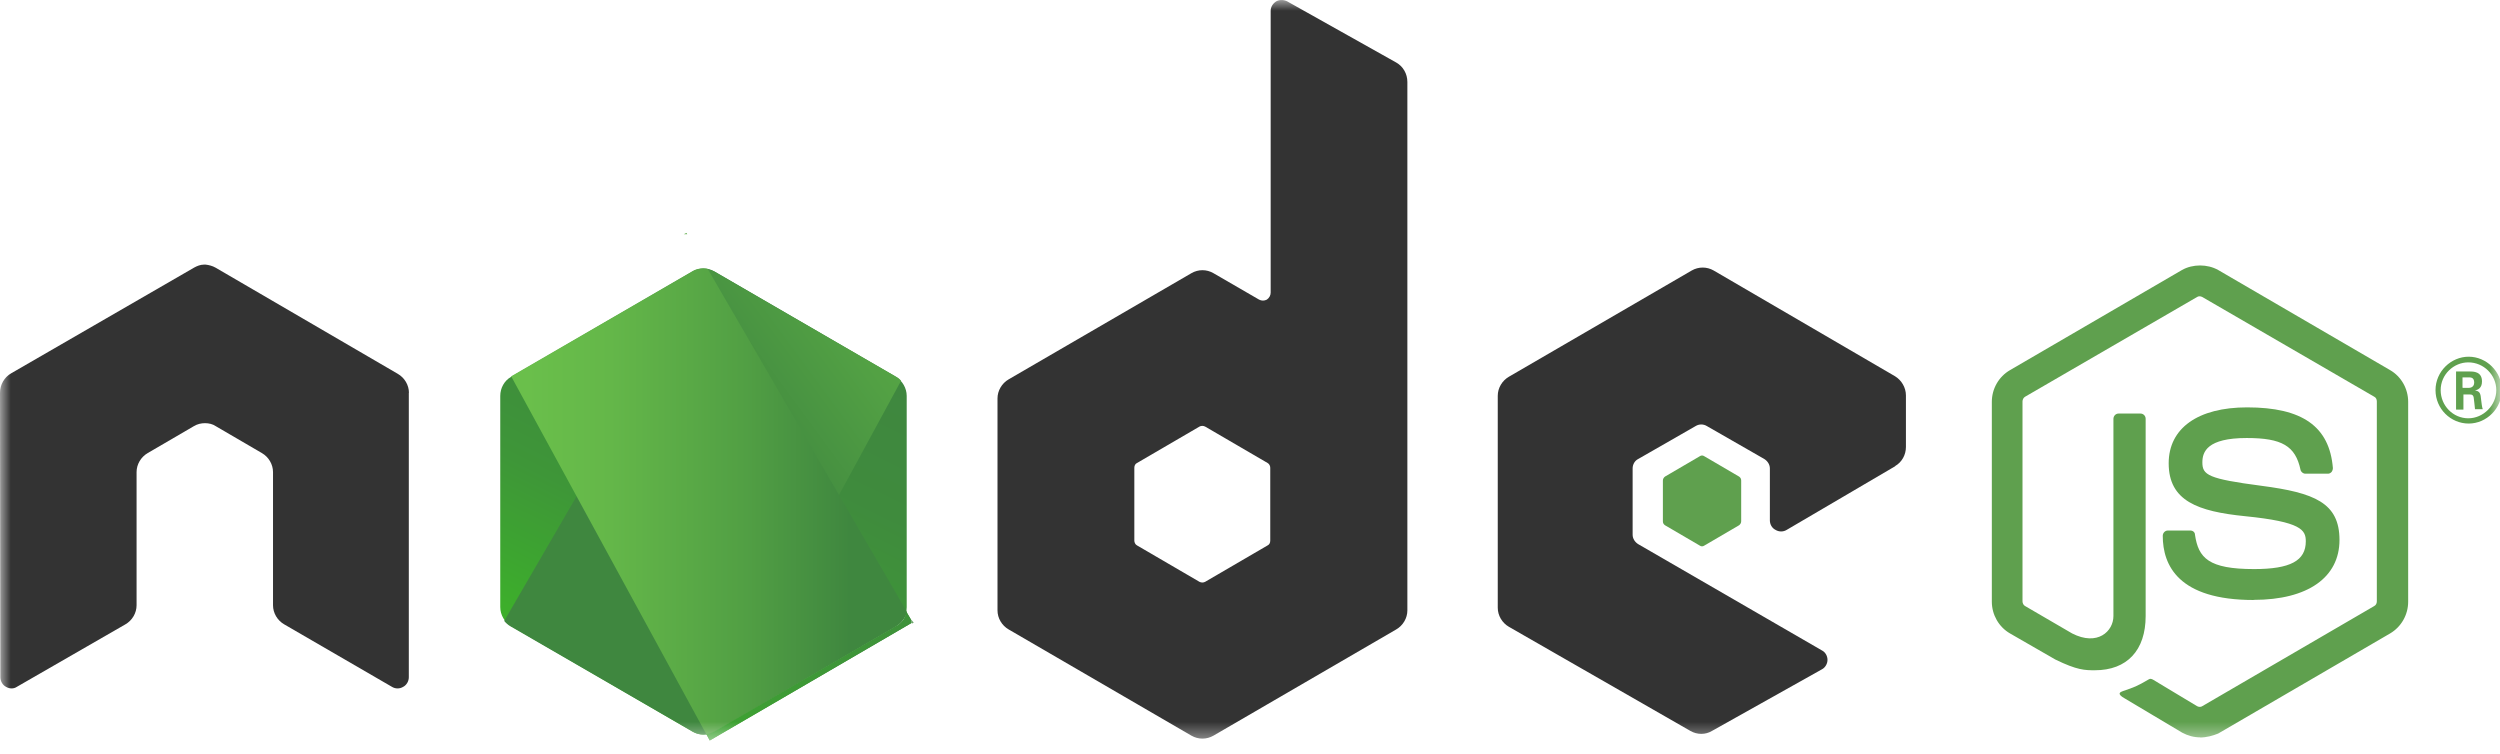
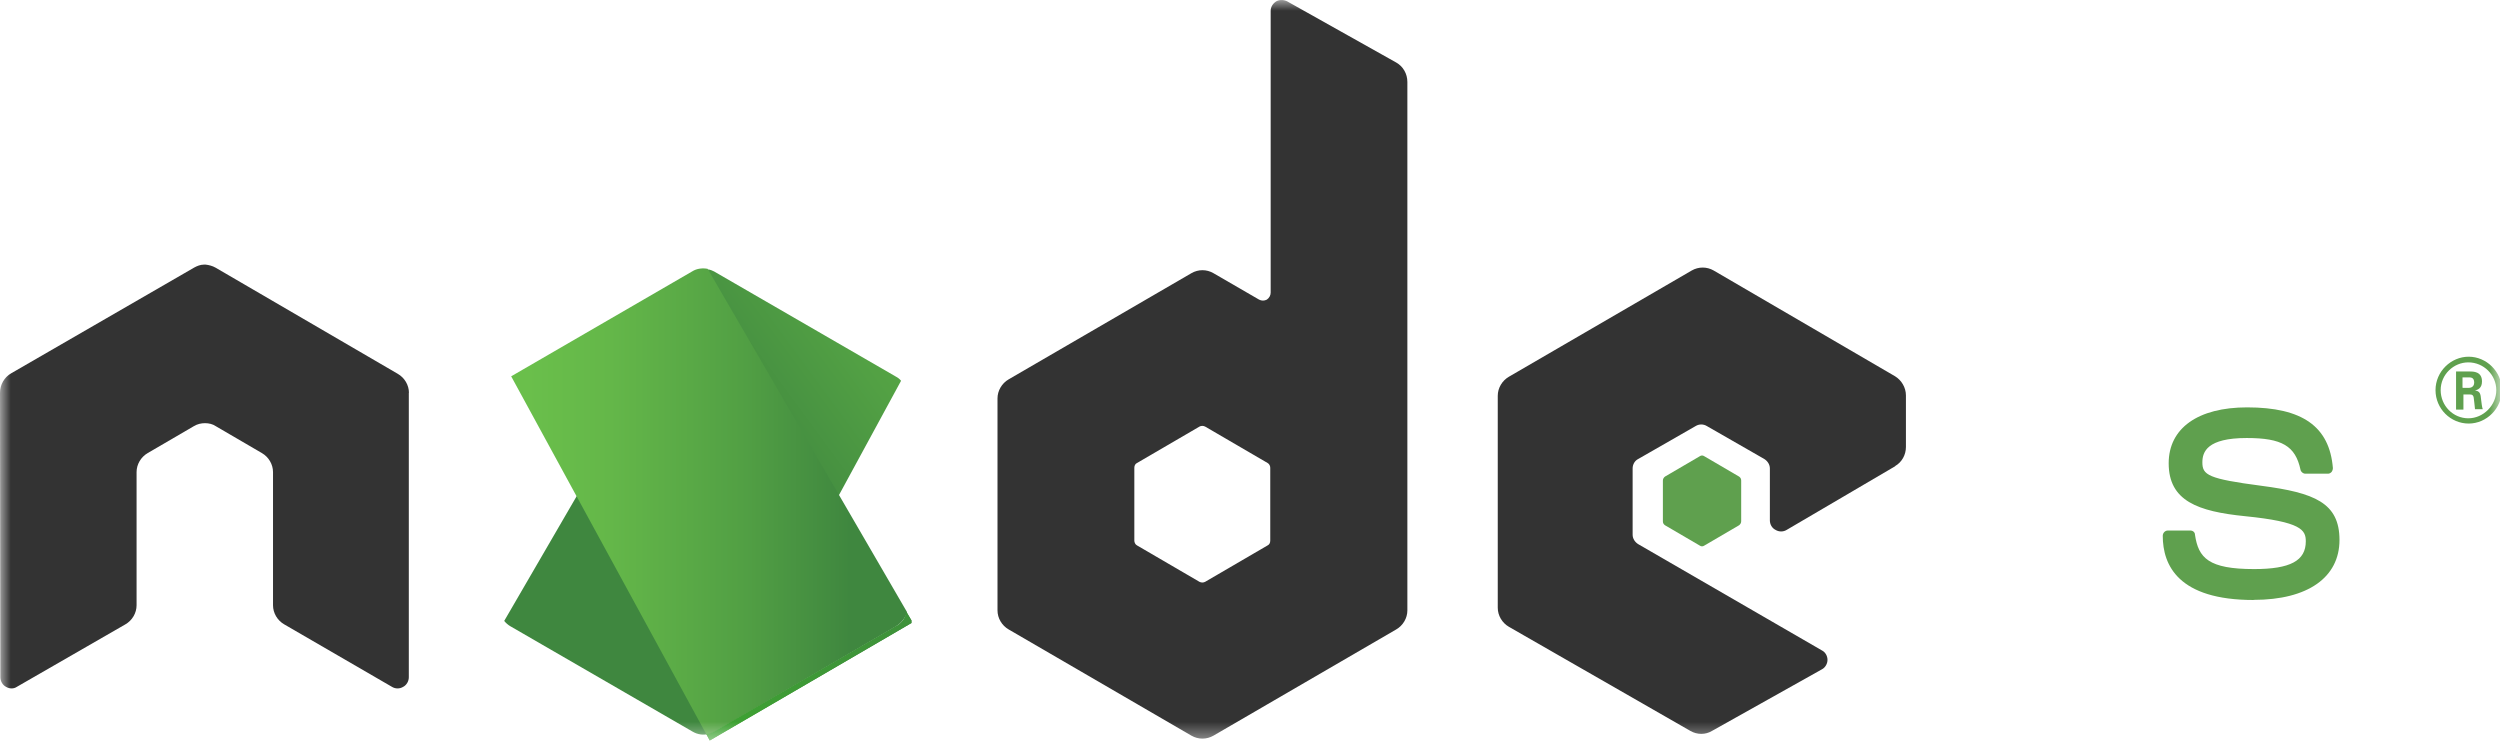
<svg xmlns="http://www.w3.org/2000/svg" width="116" height="35" viewBox="0 0 116 35" fill="none">
  <g clip-path="url(#clip0_1051_202)">
    <mask id="mask0_1051_202" style="mask-type:luminance" maskUnits="userSpaceOnUse" x="0" y="0" width="116" height="35">
      <path d="M116 0H0V34.489H116V0Z" fill="white" />
    </mask>
    <g mask="url(#mask0_1051_202)">
-       <path d="M102.092 34.214C101.793 34.214 101.512 34.135 101.25 33.994L98.588 32.407C98.191 32.187 98.386 32.108 98.508 32.065C99.046 31.882 99.15 31.845 99.705 31.521C99.766 31.479 99.846 31.503 99.906 31.54L101.946 32.767C102.025 32.81 102.123 32.81 102.184 32.767L110.163 28.121C110.243 28.078 110.285 27.999 110.285 27.901V18.627C110.285 18.529 110.243 18.444 110.163 18.407L102.184 13.78C102.104 13.737 102.007 13.737 101.946 13.78L93.966 18.407C93.887 18.45 93.844 18.548 93.844 18.627V27.901C93.844 27.98 93.887 28.084 93.966 28.121L96.146 29.391C97.324 29.995 98.063 29.293 98.063 28.585V19.433C98.063 19.311 98.16 19.189 98.301 19.189H99.32C99.442 19.189 99.558 19.287 99.558 19.433V28.585C99.558 30.172 98.698 31.1 97.202 31.1C96.744 31.1 96.384 31.1 95.364 30.6L93.264 29.391C92.745 29.092 92.421 28.524 92.421 27.919V18.645C92.421 18.041 92.739 17.479 93.264 17.174L101.244 12.528C101.744 12.247 102.422 12.247 102.923 12.528L110.902 17.174C111.421 17.473 111.739 18.041 111.739 18.645V27.919C111.739 28.524 111.421 29.085 110.902 29.391L102.923 34.037C102.684 34.135 102.385 34.22 102.08 34.22L102.092 34.214Z" fill="#5FA04E" />
      <path d="M104.571 27.84C101.073 27.84 100.352 26.228 100.352 24.861C100.352 24.738 100.45 24.616 100.59 24.616H101.628C101.75 24.616 101.848 24.696 101.848 24.818C102.007 25.886 102.471 26.405 104.589 26.405C106.268 26.405 106.989 26.021 106.989 25.117C106.989 24.592 106.787 24.213 104.168 23.951C101.988 23.731 100.627 23.249 100.627 21.497C100.627 19.866 101.988 18.902 104.266 18.902C106.824 18.902 108.088 19.787 108.246 21.716C108.246 21.777 108.228 21.838 108.185 21.899C108.143 21.942 108.088 21.979 108.027 21.979H106.964C106.867 21.979 106.763 21.899 106.744 21.796C106.506 20.691 105.884 20.324 104.247 20.324C102.41 20.324 102.19 20.965 102.19 21.454C102.19 22.04 102.452 22.217 104.931 22.541C107.392 22.864 108.552 23.328 108.552 25.056C108.552 26.784 107.092 27.834 104.571 27.834V27.84Z" fill="#5FA04E" />
      <path d="M116.085 18.102C116.085 18.945 115.383 19.653 114.547 19.653C113.711 19.653 113.008 18.969 113.008 18.102C113.008 17.235 113.729 16.551 114.547 16.551C115.365 16.551 116.085 17.235 116.085 18.102ZM113.247 18.102C113.247 18.828 113.827 19.409 114.529 19.409C115.231 19.409 115.829 18.804 115.829 18.102C115.829 17.4 115.249 16.814 114.529 16.814C113.851 16.814 113.247 17.375 113.247 18.102ZM113.967 17.235H114.565C114.767 17.235 115.164 17.235 115.164 17.699C115.164 18.023 114.962 18.084 114.84 18.12C115.078 18.139 115.103 18.303 115.121 18.523C115.139 18.664 115.164 18.908 115.2 18.987H114.84C114.84 18.908 114.779 18.462 114.779 18.444C114.761 18.346 114.718 18.303 114.602 18.303H114.303V19.006H113.961V17.235H113.967ZM114.284 17.998H114.541C114.761 17.998 114.803 17.84 114.803 17.754C114.803 17.51 114.645 17.51 114.541 17.51H114.26V17.992H114.278L114.284 17.998Z" fill="#5FA04E" />
      <path fill-rule="evenodd" clip-rule="evenodd" d="M18.975 18.23C18.975 17.87 18.774 17.528 18.456 17.345L10 12.418C9.86 12.339 9.701 12.296 9.543 12.278H9.463C9.304 12.278 9.146 12.339 9.005 12.418L0.519 17.321C0.201 17.504 0 17.846 0 18.224L0.018 31.424C0.018 31.607 0.116 31.784 0.281 31.87C0.44 31.967 0.641 31.967 0.781 31.87L5.818 28.97C6.136 28.787 6.337 28.445 6.337 28.084V21.906C6.337 21.546 6.539 21.204 6.856 21.021L8.993 19.775C9.152 19.677 9.335 19.635 9.512 19.635C9.689 19.635 9.872 19.677 10.013 19.775L12.149 21.021C12.467 21.204 12.668 21.546 12.668 21.906V28.084C12.668 28.445 12.87 28.787 13.187 28.97L18.188 31.87C18.346 31.967 18.548 31.967 18.706 31.87C18.865 31.79 18.969 31.607 18.969 31.424V18.224L18.975 18.23Z" fill="#333333" />
      <path fill-rule="evenodd" clip-rule="evenodd" d="M59.722 0.061C59.563 -0.018 59.361 -0.018 59.221 0.061C59.062 0.159 58.959 0.324 58.959 0.501V13.578C58.959 13.7 58.898 13.822 58.782 13.902C58.659 13.963 58.543 13.963 58.421 13.902L56.303 12.675C55.985 12.491 55.601 12.491 55.283 12.675L46.803 17.601C46.486 17.785 46.284 18.127 46.284 18.487V28.322C46.284 28.683 46.486 29.024 46.803 29.207L55.283 34.135C55.601 34.318 55.985 34.318 56.303 34.135L64.783 29.207C65.1 29.024 65.302 28.683 65.302 28.322V3.804C65.302 3.419 65.1 3.077 64.783 2.9L59.722 0.061ZM58.94 25.087C58.94 25.184 58.898 25.27 58.818 25.306L55.918 26.997C55.839 27.04 55.741 27.04 55.656 26.997L52.756 25.306C52.676 25.264 52.633 25.166 52.633 25.087V21.704C52.633 21.607 52.676 21.521 52.756 21.484L55.656 19.793C55.735 19.75 55.833 19.75 55.918 19.793L58.818 21.484C58.898 21.527 58.94 21.625 58.94 21.704V25.087Z" fill="#333333" />
      <path fill-rule="evenodd" clip-rule="evenodd" d="M87.934 21.625C88.252 21.442 88.435 21.1 88.435 20.74V18.346C88.435 17.986 88.233 17.644 87.934 17.461L79.515 12.552C79.198 12.369 78.813 12.369 78.495 12.552L70.015 17.479C69.698 17.663 69.496 18.004 69.496 18.365V28.2C69.496 28.56 69.698 28.902 70.015 29.085L78.434 33.915C78.752 34.098 79.136 34.098 79.436 33.915L84.534 31.058C84.692 30.978 84.796 30.795 84.796 30.618C84.796 30.441 84.698 30.258 84.534 30.178L76.017 25.251C75.858 25.154 75.754 24.989 75.754 24.812V21.735C75.754 21.552 75.852 21.375 76.017 21.295L78.678 19.769C78.837 19.671 79.039 19.671 79.198 19.769L81.859 21.295C82.018 21.393 82.122 21.558 82.122 21.735V24.146C82.122 24.329 82.22 24.506 82.384 24.586C82.543 24.684 82.745 24.684 82.903 24.586L87.94 21.631L87.934 21.625Z" fill="#333333" />
      <path fill-rule="evenodd" clip-rule="evenodd" d="M78.874 21.167C78.935 21.124 79.014 21.124 79.075 21.167L80.693 22.113C80.754 22.156 80.791 22.211 80.791 22.296V24.189C80.791 24.268 80.748 24.329 80.693 24.372L79.075 25.318C79.014 25.361 78.935 25.361 78.874 25.318L77.256 24.372C77.195 24.329 77.158 24.274 77.158 24.189V22.296C77.158 22.217 77.201 22.156 77.256 22.113L78.874 21.167Z" fill="#5FA04E" />
-       <path d="M33.152 12.595C32.834 12.412 32.45 12.412 32.132 12.595L23.713 17.485C23.395 17.668 23.212 18.01 23.212 18.37V28.169C23.212 28.53 23.414 28.872 23.713 29.055L32.132 33.945C32.45 34.128 32.834 34.128 33.152 33.945L41.571 29.055C41.888 28.872 42.071 28.53 42.071 28.169V18.37C42.071 18.01 41.87 17.668 41.571 17.485L33.152 12.595Z" fill="url(#paint0_linear_1051_202)" />
      <path d="M41.589 17.486L33.133 12.595C33.054 12.553 32.956 12.516 32.871 12.498L23.395 28.811C23.475 28.909 23.572 28.994 23.676 29.055L32.132 33.945C32.37 34.086 32.651 34.129 32.913 34.043L41.809 17.669C41.748 17.589 41.668 17.528 41.589 17.486Z" fill="url(#paint1_linear_1051_202)" />
-       <path d="M31.851 10.806L31.729 10.867H31.888L31.845 10.806H31.851Z" fill="url(#paint2_linear_1051_202)" />
      <path d="M41.589 29.049C41.827 28.909 42.01 28.664 42.09 28.408L32.834 12.473C32.596 12.43 32.334 12.455 32.114 12.595L23.719 17.461L32.779 34.08C32.901 34.061 33.042 34.019 33.158 33.958L41.595 29.049H41.589Z" fill="url(#paint3_linear_1051_202)" />
-       <path d="M42.389 28.89L42.328 28.793V28.933L42.389 28.89Z" fill="url(#paint4_linear_1051_202)" />
      <path d="M41.589 29.049L33.152 33.939C33.029 34 32.913 34.037 32.773 34.061L32.932 34.36L42.291 28.908V28.786L42.053 28.383C42.035 28.664 41.852 28.908 41.595 29.049H41.589Z" fill="url(#paint5_linear_1051_202)" />
      <path d="M41.589 29.049L33.152 33.939C33.029 34 32.913 34.037 32.773 34.061L32.932 34.36L42.291 28.908V28.786L42.053 28.383C42.035 28.664 41.852 28.908 41.595 29.049H41.589Z" fill="url(#paint6_linear_1051_202)" />
    </g>
  </g>
  <defs>
    <linearGradient id="paint0_linear_1051_202" x1="35.902" y1="14.818" x2="28.192" y2="30.429" gradientUnits="userSpaceOnUse">
      <stop stop-color="#3F873F" />
      <stop offset="0.33" stop-color="#3F8B3D" />
      <stop offset="0.64" stop-color="#3E9638" />
      <stop offset="0.93" stop-color="#3DA92E" />
      <stop offset="1" stop-color="#3DAE2B" />
    </linearGradient>
    <linearGradient id="paint1_linear_1051_202" x1="31.135" y1="22.985" x2="52.632" y2="7.197" gradientUnits="userSpaceOnUse">
      <stop offset="0.14" stop-color="#3F873F" />
      <stop offset="0.4" stop-color="#52A044" />
      <stop offset="0.71" stop-color="#64B749" />
      <stop offset="0.91" stop-color="#6ABF4B" />
    </linearGradient>
    <linearGradient id="paint2_linear_1051_202" x1="22.675" y1="9.389" x2="42.185" y2="9.389" gradientUnits="userSpaceOnUse">
      <stop offset="0.09" stop-color="#6ABF4B" />
      <stop offset="0.29" stop-color="#64B749" />
      <stop offset="0.6" stop-color="#52A044" />
      <stop offset="0.86" stop-color="#3F873F" />
    </linearGradient>
    <linearGradient id="paint3_linear_1051_202" x1="22.674" y1="21.852" x2="42.185" y2="21.852" gradientUnits="userSpaceOnUse">
      <stop offset="0.09" stop-color="#6ABF4B" />
      <stop offset="0.29" stop-color="#64B749" />
      <stop offset="0.6" stop-color="#52A044" />
      <stop offset="0.86" stop-color="#3F873F" />
    </linearGradient>
    <linearGradient id="paint4_linear_1051_202" x1="22.675" y1="27.458" x2="42.185" y2="27.458" gradientUnits="userSpaceOnUse">
      <stop offset="0.09" stop-color="#6ABF4B" />
      <stop offset="0.29" stop-color="#64B749" />
      <stop offset="0.6" stop-color="#52A044" />
      <stop offset="0.86" stop-color="#3F873F" />
    </linearGradient>
    <linearGradient id="paint5_linear_1051_202" x1="22.674" y1="29.974" x2="42.185" y2="29.974" gradientUnits="userSpaceOnUse">
      <stop offset="0.09" stop-color="#6ABF4B" />
      <stop offset="0.29" stop-color="#64B749" />
      <stop offset="0.6" stop-color="#52A044" />
      <stop offset="0.86" stop-color="#3F873F" />
    </linearGradient>
    <linearGradient id="paint6_linear_1051_202" x1="45.084" y1="14.362" x2="32.93" y2="39.008" gradientUnits="userSpaceOnUse">
      <stop stop-color="#3F873F" />
      <stop offset="0.33" stop-color="#3F8B3D" />
      <stop offset="0.64" stop-color="#3E9638" />
      <stop offset="0.93" stop-color="#3DA92E" />
      <stop offset="1" stop-color="#3DAE2B" />
    </linearGradient>
    <clipPath id="clip0_1051_202">
      <rect width="116" height="34.489" fill="white" />
    </clipPath>
  </defs>
</svg>